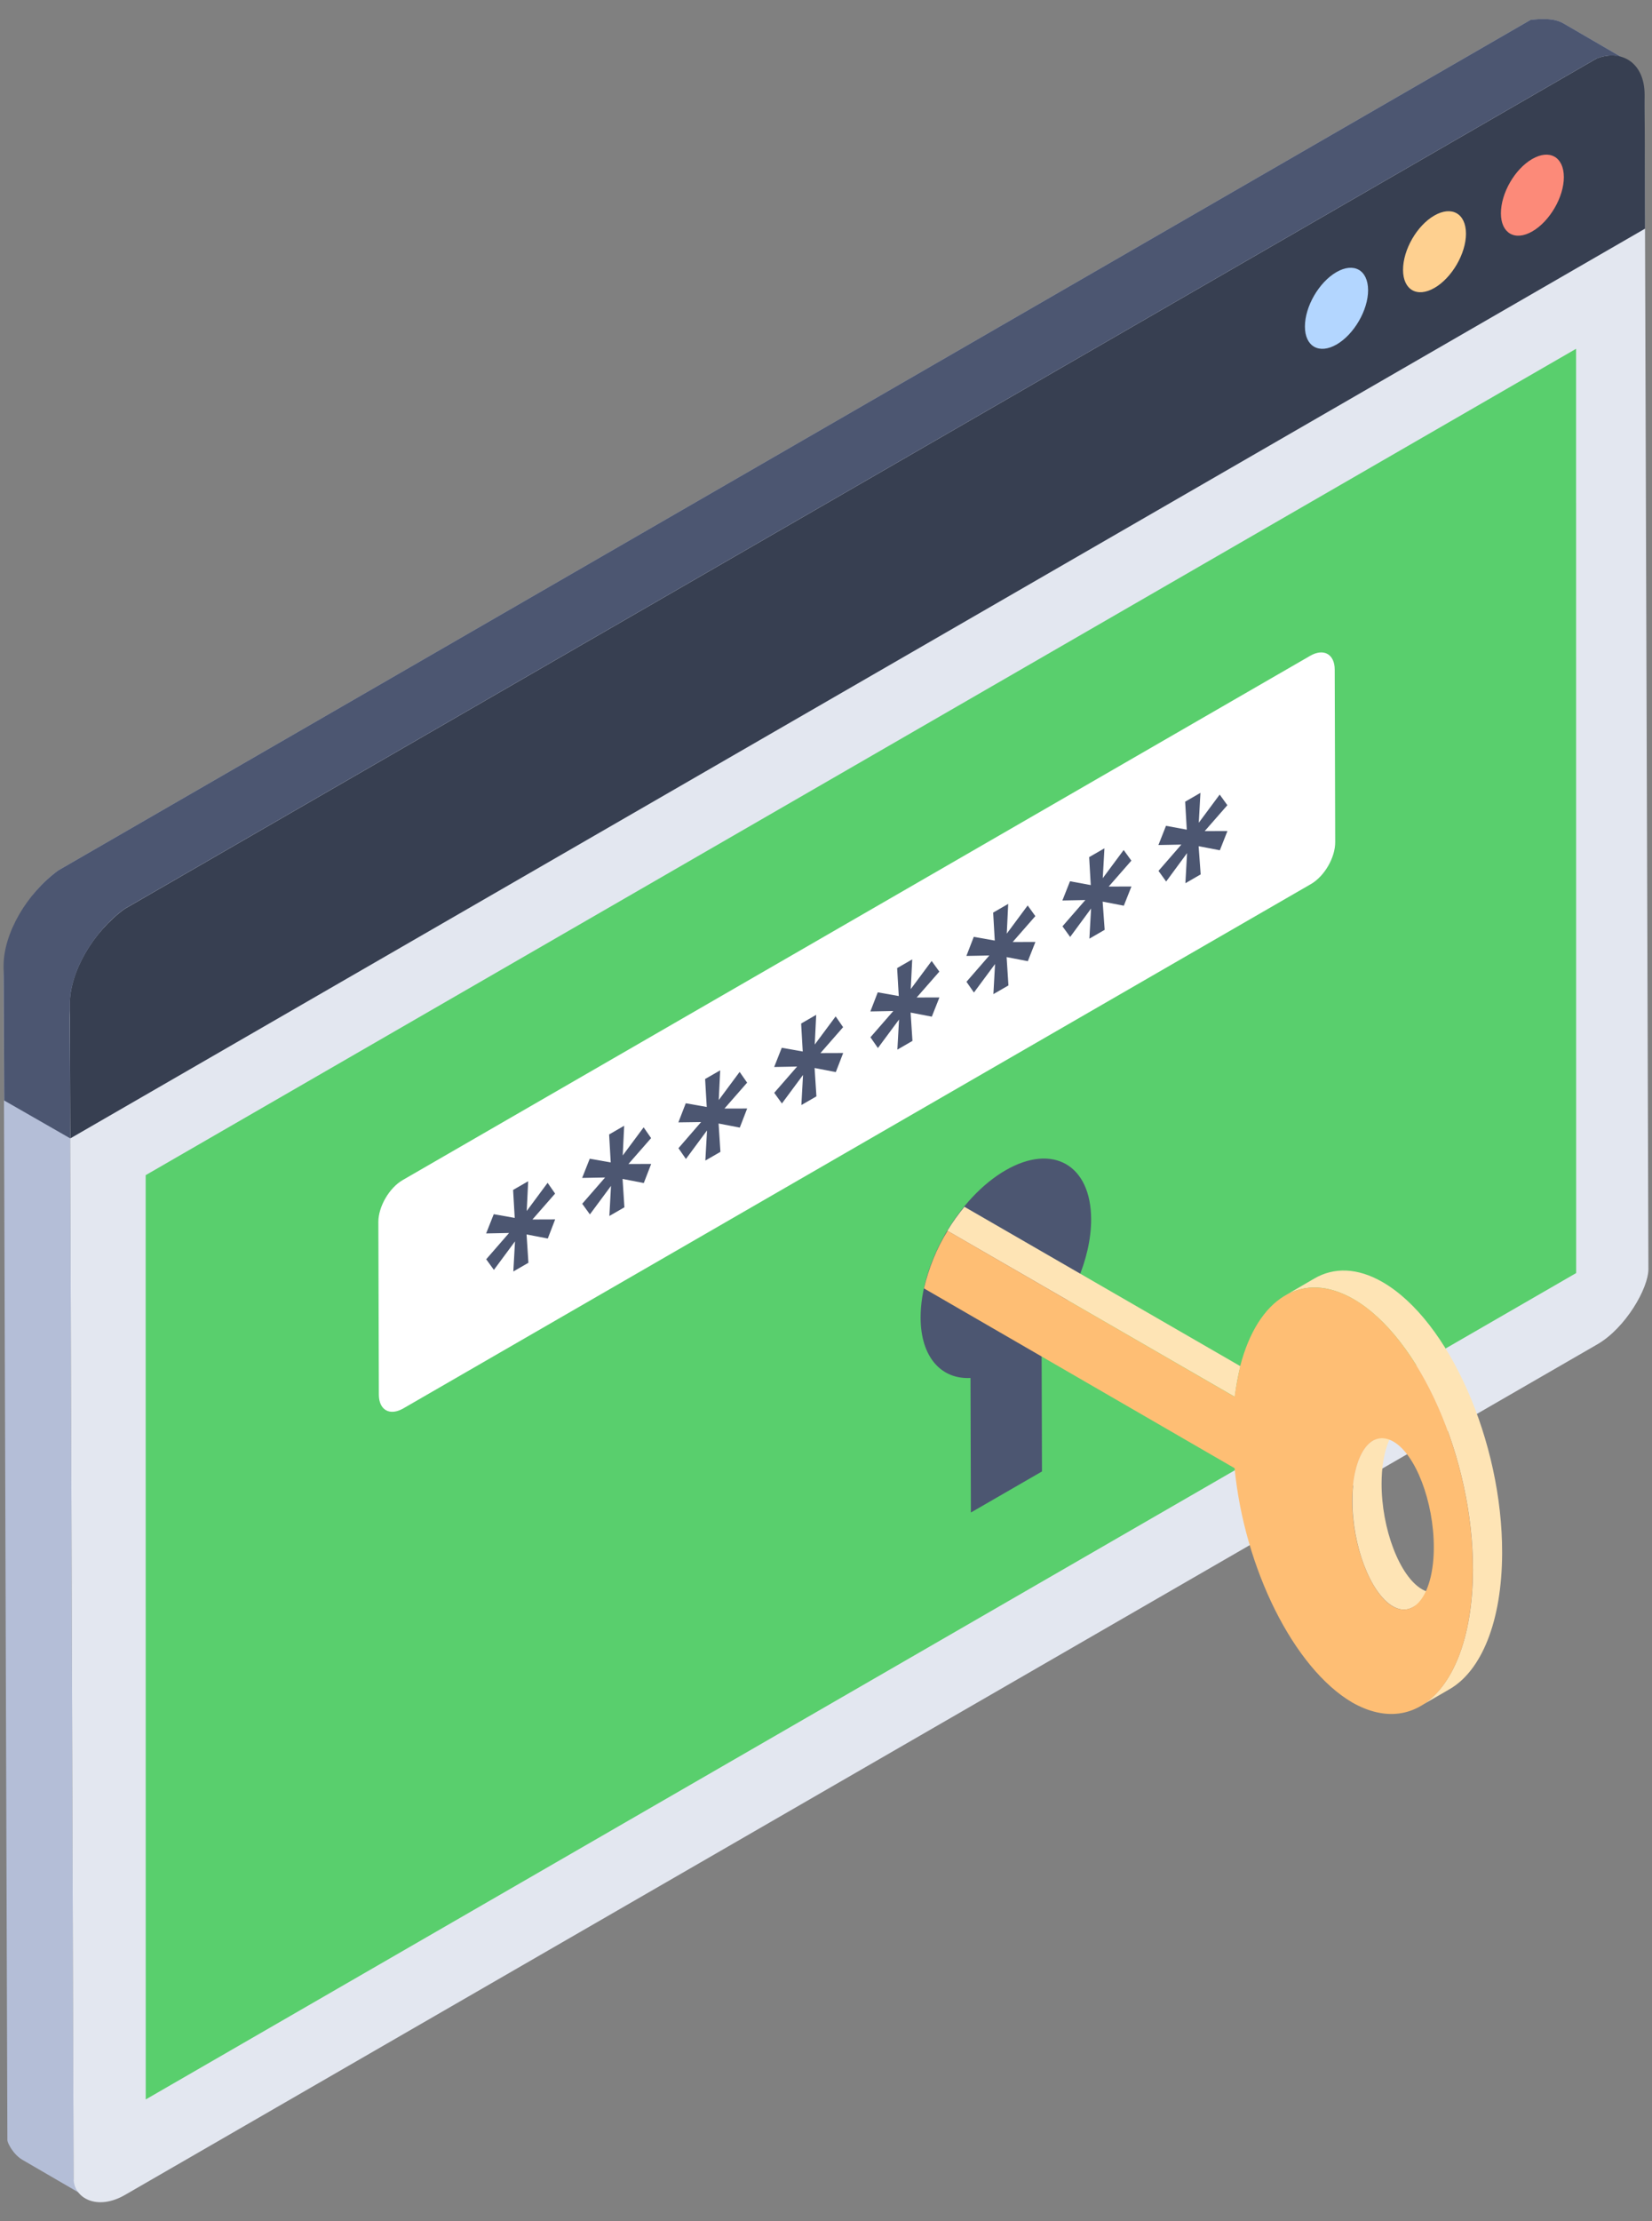
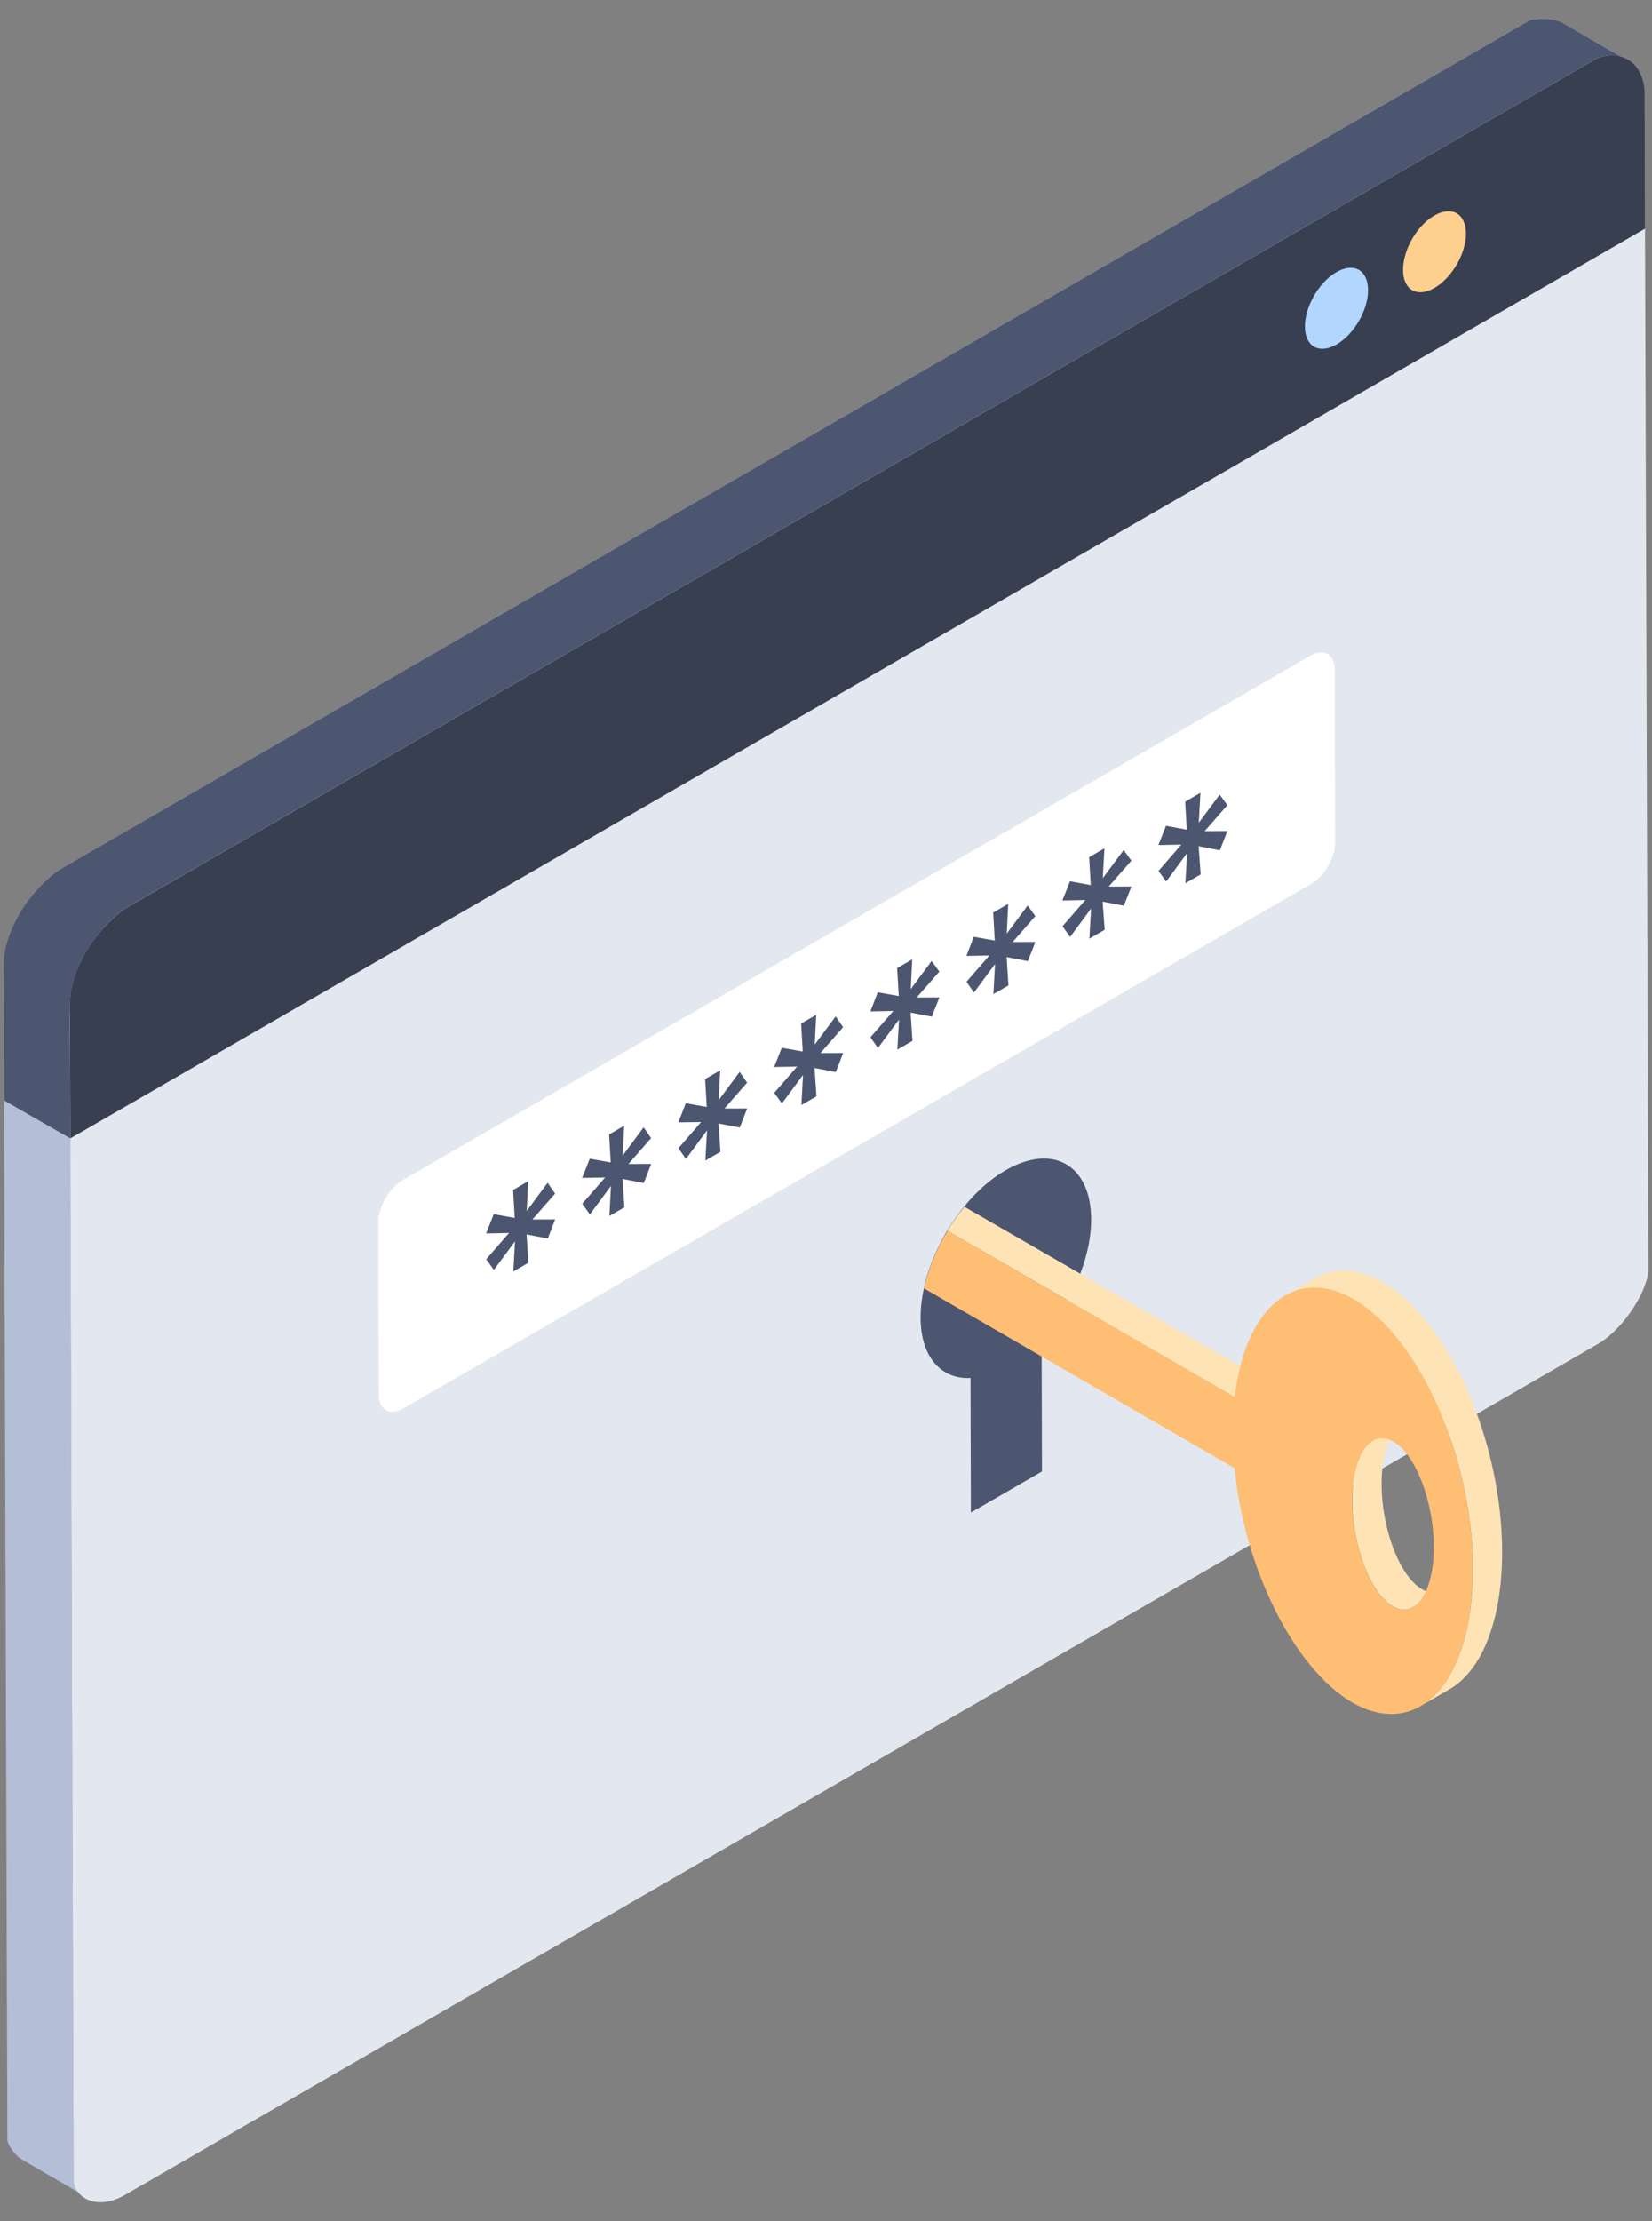
<svg xmlns="http://www.w3.org/2000/svg" width="64" height="86" viewBox="0 0 64 86" fill="none">
  <rect x="0" y="0" width="64" height="86" fill="#808080" stroke="none" />
  <path d="M60.567 0.906C60.205 0.695 59.706 0.722 59.295 0.77L2.256 33.701C1.027 34.601 0.136 36.145 0.139 37.926L0.286 82.862C0.288 82.969 0.512 83.415 0.872 83.624L3.438 85.115C3.078 84.907 2.854 84.46 2.852 84.352L2.705 39.418C2.702 37.636 3.593 36.092 4.822 35.193L61.861 2.262C62.272 2.214 62.771 2.187 63.133 2.396L60.567 0.906Z" fill="#B4BED7" />
  <path d="M60.567 0.905C60.205 0.695 59.706 0.722 59.296 0.77L2.256 33.701C1.027 34.602 0.136 36.145 0.139 37.398L0.162 42.608L2.723 44.076L2.705 38.89C2.702 37.636 3.593 36.092 4.822 35.193L61.861 2.262C62.272 2.214 62.771 2.187 63.133 2.396L60.567 0.905Z" fill="#4C5671" />
  <path d="M61.862 2.261C62.814 1.901 63.711 2.412 63.714 4.193L63.861 49.129C63.865 49.875 62.974 51.419 61.883 52.048L4.844 84.98C3.753 85.61 2.856 85.098 2.852 84.352L2.705 39.417C2.702 37.636 3.593 36.092 4.822 35.192L61.862 2.261Z" fill="#E3E7F0" />
-   <path d="M61.059 13.504L5.643 45.499L5.646 81.284L61.062 49.289L61.059 13.504Z" fill="#59CF6D" />
  <path d="M15.602 45.688C15.078 45.991 14.656 46.721 14.658 47.313L14.677 53.996C14.679 54.598 15.103 54.831 15.627 54.528L50.784 34.23C51.308 33.928 51.729 33.207 51.727 32.605L51.708 25.922C51.707 25.33 51.283 25.088 50.759 25.39L15.602 45.688Z" fill="white" />
  <path d="M45.914 31.039L45.977 32.122L45.172 31.973L44.878 32.717L45.767 32.7L44.881 33.718L45.178 34.13L45.988 33.03L45.923 34.196L46.515 33.854L46.436 32.762L47.258 32.92L47.552 32.175L46.671 32.178L47.549 31.175L47.252 30.763L46.442 31.854L46.506 30.697L45.914 31.039Z" fill="#4C5671" />
  <path d="M42.195 33.185L42.257 34.268L41.453 34.12L41.158 34.864L42.047 34.847L41.161 35.864L41.459 36.276L42.269 35.176L42.204 36.342L42.796 36L42.717 34.908L43.538 35.066L43.833 34.322L42.952 34.325L43.83 33.322L43.532 32.91L42.722 34L42.787 32.844L42.195 33.185Z" fill="#4C5671" />
  <path d="M38.476 35.333L38.538 36.416L37.725 36.272L37.439 37.011L38.328 36.994L37.442 38.012L37.731 38.428L38.549 37.324L38.485 38.489L39.068 38.153L38.997 37.056L39.819 37.214L40.113 36.469L39.232 36.472L40.11 35.469L39.813 35.057L39.003 36.148L39.059 34.996L38.476 35.333Z" fill="#4C5671" />
  <path d="M34.756 37.481L34.819 38.564L34.005 38.42L33.719 39.16L34.608 39.143L33.722 40.16L34.011 40.577L34.83 39.472L34.765 40.638L35.349 40.301L35.278 39.204L36.099 39.362L36.394 38.618L35.513 38.62L36.391 37.618L36.093 37.206L35.283 38.296L35.34 37.145L34.756 37.481Z" fill="#4C5671" />
  <path d="M31.037 39.628L31.099 40.711L30.286 40.567L29.992 41.311L30.881 41.294L29.994 42.311L30.292 42.723L31.11 41.619L31.046 42.784L31.629 42.448L31.558 41.35L32.38 41.508L32.666 40.769L31.785 40.772L32.663 39.769L32.374 39.352L31.564 40.442L31.62 39.291L31.037 39.628Z" fill="#4C5671" />
  <path d="M27.317 41.776L27.38 42.859L26.567 42.715L26.281 43.455L27.161 43.443L26.284 44.455L26.573 44.872L27.391 43.767L27.326 44.933L27.91 44.596L27.839 43.499L28.66 43.657L28.946 42.918L28.066 42.92L28.944 41.917L28.654 41.501L27.845 42.591L27.901 41.44L27.317 41.776Z" fill="#4C5671" />
  <path d="M23.598 43.923L23.66 45.006L22.847 44.862L22.553 45.606L23.442 45.589L22.556 46.606L22.853 47.018L23.671 45.914L23.607 47.079L24.19 46.743L24.119 45.645L24.941 45.803L25.227 45.064L24.346 45.067L25.224 44.064L24.935 43.647L24.125 44.737L24.181 43.586L23.598 43.923Z" fill="#4C5671" />
  <path d="M19.878 46.071L19.941 47.154L19.128 47.01L18.833 47.755L19.722 47.737L18.836 48.755L19.134 49.167L19.952 48.062L19.887 49.228L20.471 48.891L20.4 47.794L21.222 47.952L21.507 47.212L20.627 47.215L21.505 46.212L21.215 45.795L20.406 46.886L20.462 45.734L19.878 46.071Z" fill="#4C5671" />
  <path d="M38.958 45.309C37.133 46.362 35.659 48.915 35.665 51.019C35.669 52.545 36.465 53.41 37.598 53.351L37.613 58.56L40.367 56.97L40.352 51.761C41.495 50.506 42.276 48.73 42.272 47.205C42.266 45.1 40.783 44.255 38.958 45.309Z" fill="#4C5671" />
  <path d="M55.092 61.533C54.221 61.031 53.519 59.186 53.524 57.432C53.527 56.252 53.85 55.4 54.327 55.123L53.196 55.78C52.719 56.057 52.396 56.909 52.393 58.09C52.388 59.844 53.091 61.688 53.961 62.191C54.246 62.355 54.513 62.356 54.744 62.221L55.875 61.565C55.644 61.699 55.376 61.698 55.092 61.533Z" fill="#FEE4B5" />
  <path d="M53.566 49.641C52.587 49.075 51.676 49.061 50.923 49.498L49.792 50.156C50.545 49.718 51.456 49.733 52.435 50.298C55.006 51.783 57.076 56.478 57.064 60.786C57.056 63.449 56.255 65.343 55.037 66.05L56.168 65.394C57.386 64.685 58.187 62.792 58.194 60.129C58.206 55.821 56.137 51.126 53.566 49.641Z" fill="#FEE4B5" />
  <path d="M48.054 52.896L37.362 46.723C37.123 47.015 36.899 47.323 36.702 47.652L47.838 54.082C47.888 53.658 47.961 53.263 48.054 52.896Z" fill="#FEE4B5" />
  <path d="M52.444 50.3C50.435 49.146 48.724 50.279 48.048 52.885C47.968 53.263 47.889 53.661 47.829 54.079L36.71 47.654C36.273 48.351 35.974 49.126 35.795 49.882L47.829 56.844C48.207 60.722 50.117 64.581 52.384 65.913C54.97 67.386 57.058 65.098 57.058 60.782C57.078 56.486 55.01 51.792 52.444 50.3ZM53.955 62.194C53.1 61.697 52.384 59.847 52.384 58.097C52.404 56.326 53.1 55.312 53.975 55.81C54.85 56.307 55.547 58.156 55.547 59.907C55.547 61.657 54.831 62.692 53.955 62.194Z" fill="#FEBE74" />
  <path d="M63.714 3.666C63.71 2.413 62.813 1.901 61.861 2.261L4.822 35.193C3.593 36.093 2.701 37.636 2.705 38.889L2.723 44.076L63.732 8.852L63.714 3.666Z" fill="#373F51" />
  <path d="M55.565 8.346C56.238 7.958 56.791 8.262 56.793 9.046C56.795 9.818 56.246 10.759 55.573 11.147C54.901 11.535 54.358 11.226 54.355 10.453C54.353 9.669 54.893 8.734 55.565 8.346Z" fill="#FED090" />
  <path d="M51.774 10.536C52.446 10.147 52.999 10.451 53.001 11.235C53.003 12.008 52.454 12.948 51.782 13.337C51.109 13.725 50.556 13.421 50.554 12.648C50.552 11.864 51.101 10.924 51.774 10.536Z" fill="#B3D6FF" />
-   <path d="M59.357 6.157C60.03 5.768 60.583 6.073 60.585 6.856C60.587 7.629 60.038 8.569 59.365 8.958C58.693 9.346 58.149 9.036 58.147 8.264C58.145 7.48 58.685 6.545 59.357 6.157Z" fill="#FC8A79" />
</svg>